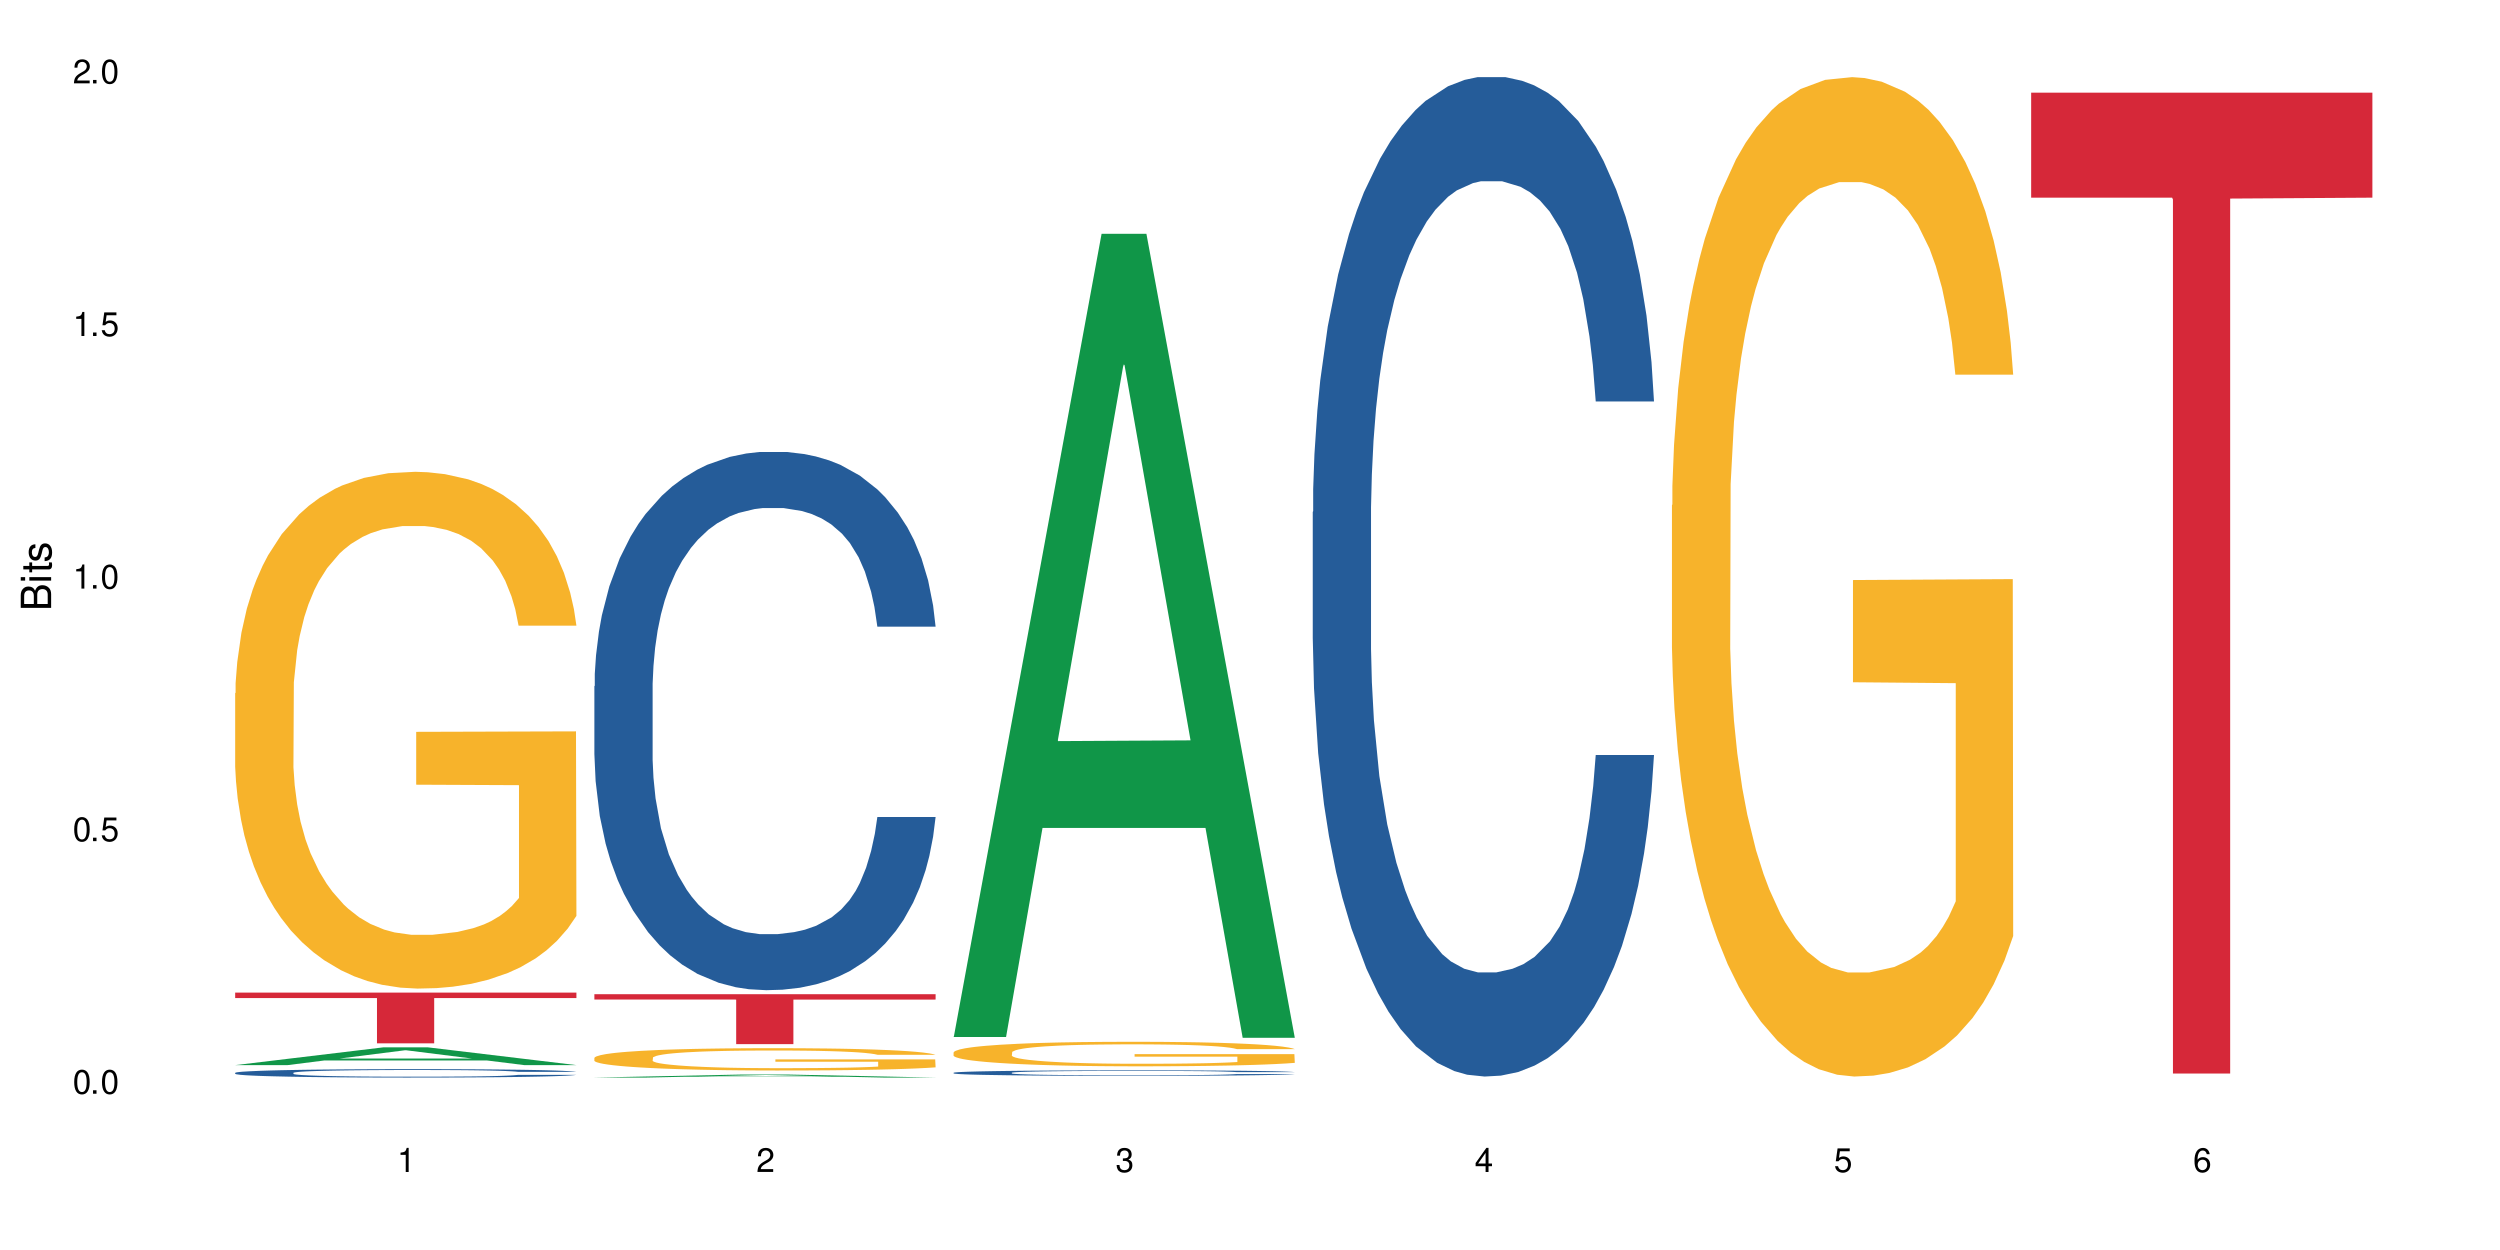
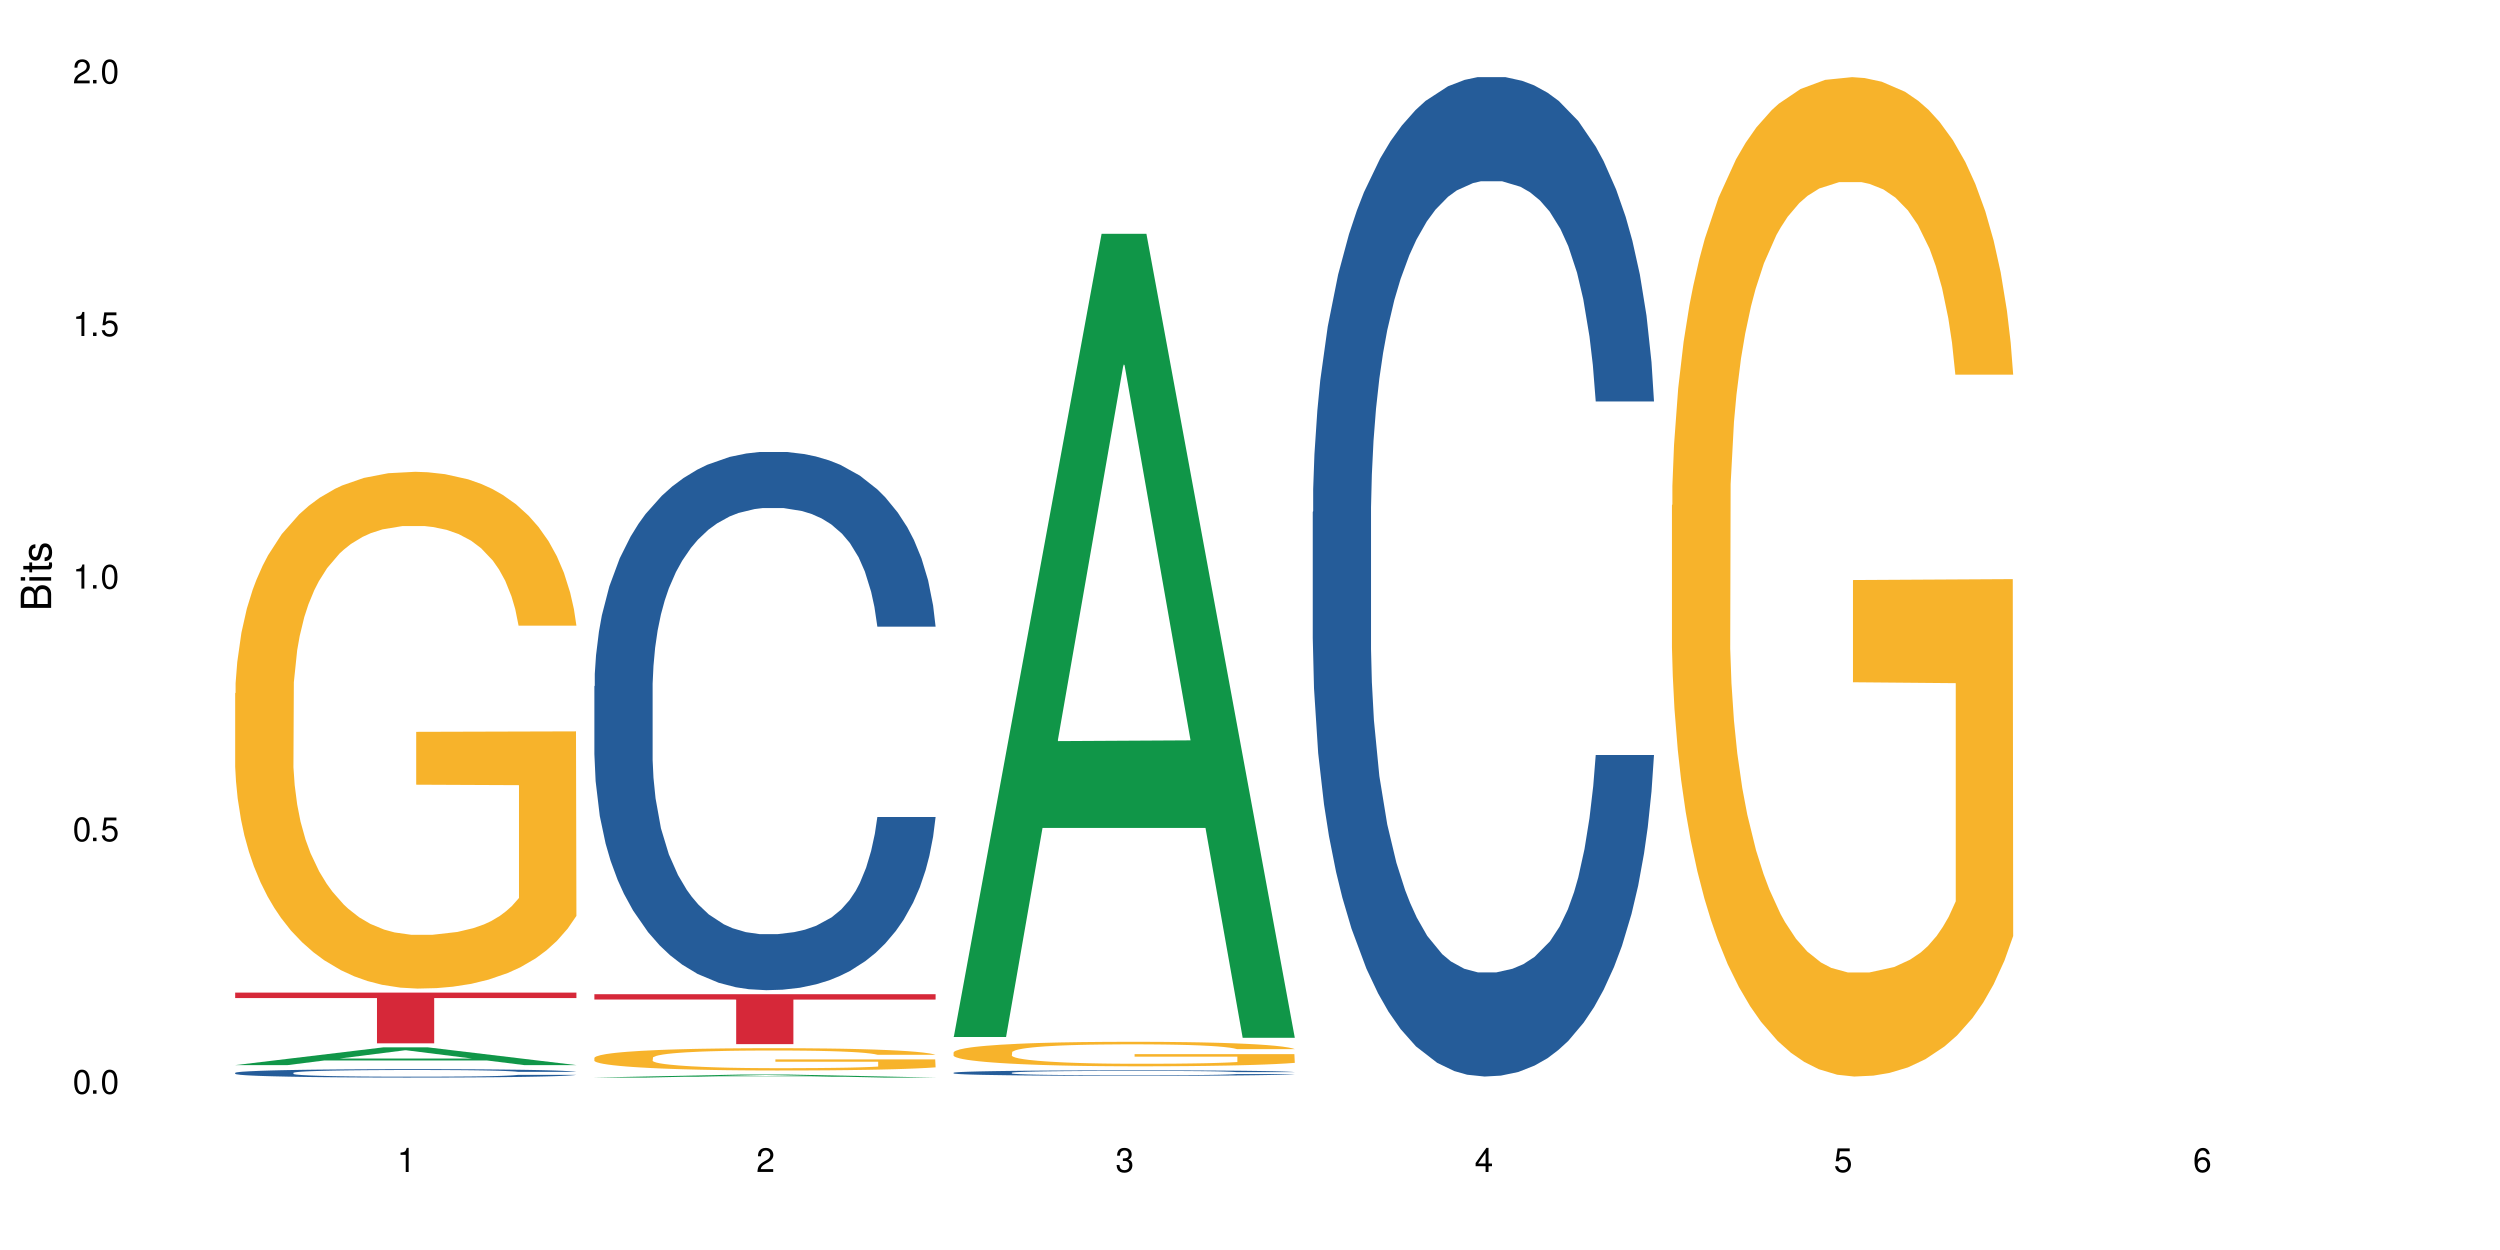
<svg xmlns="http://www.w3.org/2000/svg" xmlns:xlink="http://www.w3.org/1999/xlink" width="720" height="360" viewBox="0 0 720 360">
  <defs>
    <g>
      <g id="glyph-0-0">
</g>
      <g id="glyph-0-1">
        <path d="M 2.641 -6.938 C 2 -6.938 1.422 -6.656 1.078 -6.172 C 0.641 -5.562 0.406 -4.641 0.406 -3.359 C 0.406 -1.016 1.188 0.219 2.641 0.219 C 4.078 0.219 4.859 -1.016 4.859 -3.297 C 4.859 -4.641 4.656 -5.547 4.203 -6.172 C 3.844 -6.656 3.281 -6.938 2.641 -6.938 Z M 2.641 -6.188 C 3.547 -6.188 4 -5.25 4 -3.375 C 4 -1.406 3.562 -0.484 2.625 -0.484 C 1.734 -0.484 1.281 -1.438 1.281 -3.344 C 1.281 -5.25 1.734 -6.188 2.641 -6.188 Z M 2.641 -6.188 " />
      </g>
      <g id="glyph-0-2">
        <path d="M 1.828 -1 L 0.828 -1 L 0.828 0 L 1.828 0 Z M 1.828 -1 " />
      </g>
      <g id="glyph-0-3">
        <path d="M 4.562 -6.797 L 1.062 -6.797 L 0.547 -3.094 L 1.328 -3.094 C 1.719 -3.562 2.047 -3.734 2.578 -3.734 C 3.484 -3.734 4.062 -3.109 4.062 -2.094 C 4.062 -1.125 3.484 -0.531 2.578 -0.531 C 1.828 -0.531 1.375 -0.906 1.188 -1.672 L 0.328 -1.672 C 0.453 -1.109 0.547 -0.844 0.75 -0.594 C 1.125 -0.078 1.828 0.219 2.594 0.219 C 3.969 0.219 4.922 -0.781 4.922 -2.219 C 4.922 -3.562 4.031 -4.484 2.719 -4.484 C 2.25 -4.484 1.859 -4.359 1.469 -4.062 L 1.734 -5.969 L 4.562 -5.969 Z M 4.562 -6.797 " />
      </g>
      <g id="glyph-0-4">
        <path d="M 2.484 -4.938 L 2.484 0 L 3.328 0 L 3.328 -6.938 L 2.766 -6.938 C 2.469 -5.875 2.281 -5.734 0.984 -5.562 L 0.984 -4.938 Z M 2.484 -4.938 " />
      </g>
      <g id="glyph-0-5">
        <path d="M 4.859 -0.828 L 1.281 -0.828 C 1.359 -1.406 1.672 -1.781 2.5 -2.281 L 3.469 -2.828 C 4.406 -3.344 4.906 -4.062 4.906 -4.906 C 4.906 -5.484 4.672 -6.031 4.266 -6.406 C 3.859 -6.766 3.375 -6.938 2.719 -6.938 C 1.859 -6.938 1.219 -6.625 0.844 -6.031 C 0.609 -5.672 0.5 -5.234 0.484 -4.531 L 1.328 -4.531 C 1.359 -5.016 1.406 -5.281 1.531 -5.516 C 1.75 -5.938 2.188 -6.203 2.703 -6.203 C 3.469 -6.203 4.031 -5.641 4.031 -4.891 C 4.031 -4.344 3.719 -3.859 3.125 -3.516 L 2.234 -3 C 0.812 -2.172 0.406 -1.531 0.328 -0.016 L 4.859 -0.016 Z M 4.859 -0.828 " />
      </g>
      <g id="glyph-0-6">
        <path d="M 2.125 -3.188 L 2.578 -3.188 C 3.5 -3.188 3.984 -2.766 3.984 -1.922 C 3.984 -1.062 3.469 -0.531 2.594 -0.531 C 1.656 -0.531 1.203 -1 1.156 -2.016 L 0.312 -2.016 C 0.344 -1.453 0.438 -1.094 0.609 -0.781 C 0.953 -0.109 1.625 0.219 2.547 0.219 C 3.953 0.219 4.859 -0.625 4.859 -1.938 C 4.859 -2.828 4.516 -3.297 3.703 -3.594 C 4.344 -3.844 4.656 -4.328 4.656 -5.031 C 4.656 -6.219 3.875 -6.938 2.578 -6.938 C 1.203 -6.938 0.484 -6.172 0.453 -4.703 L 1.297 -4.703 C 1.312 -5.125 1.344 -5.359 1.453 -5.578 C 1.641 -5.969 2.062 -6.203 2.594 -6.203 C 3.344 -6.203 3.797 -5.75 3.797 -5 C 3.797 -4.516 3.609 -4.219 3.25 -4.047 C 3.016 -3.953 2.703 -3.922 2.125 -3.906 Z M 2.125 -3.188 " />
      </g>
      <g id="glyph-0-7">
        <path d="M 3.141 -1.672 L 3.141 0 L 3.984 0 L 3.984 -1.672 L 4.984 -1.672 L 4.984 -2.438 L 3.984 -2.438 L 3.984 -6.938 L 3.359 -6.938 L 0.266 -2.578 L 0.266 -1.672 Z M 3.141 -2.438 L 1 -2.438 L 3.141 -5.5 Z M 3.141 -2.438 " />
      </g>
      <g id="glyph-0-8">
        <path d="M 4.781 -5.125 C 4.609 -6.266 3.891 -6.938 2.844 -6.938 C 2.094 -6.938 1.422 -6.578 1.031 -5.953 C 0.594 -5.266 0.406 -4.422 0.406 -3.172 C 0.406 -2 0.578 -1.25 0.984 -0.641 C 1.359 -0.078 1.953 0.219 2.703 0.219 C 3.984 0.219 4.922 -0.75 4.922 -2.094 C 4.922 -3.375 4.062 -4.281 2.844 -4.281 C 2.172 -4.281 1.641 -4.031 1.281 -3.516 C 1.281 -5.234 1.828 -6.188 2.797 -6.188 C 3.391 -6.188 3.797 -5.797 3.938 -5.125 Z M 2.734 -3.531 C 3.547 -3.531 4.062 -2.953 4.062 -2.031 C 4.062 -1.156 3.484 -0.531 2.703 -0.531 C 1.922 -0.531 1.328 -1.188 1.328 -2.078 C 1.328 -2.938 1.906 -3.531 2.734 -3.531 Z M 2.734 -3.531 " />
      </g>
      <g id="glyph-1-0">
</g>
      <g id="glyph-1-1">
        <path d="M 0 -0.953 L 0 -4.891 C 0 -5.719 -0.234 -6.344 -0.734 -6.797 C -1.188 -7.234 -1.812 -7.469 -2.5 -7.469 C -3.547 -7.469 -4.188 -7 -4.625 -5.875 C -4.984 -6.688 -5.625 -7.094 -6.531 -7.094 C -7.172 -7.094 -7.734 -6.859 -8.141 -6.391 C -8.562 -5.922 -8.75 -5.344 -8.75 -4.5 L -8.75 -0.953 Z M -4.984 -2.062 L -7.766 -2.062 L -7.766 -4.219 C -7.766 -4.844 -7.688 -5.203 -7.453 -5.5 C -7.219 -5.812 -6.859 -5.969 -6.375 -5.969 C -5.891 -5.969 -5.531 -5.812 -5.297 -5.5 C -5.062 -5.203 -4.984 -4.844 -4.984 -4.219 Z M -0.984 -2.062 L -4 -2.062 L -4 -4.781 C -4 -5.766 -3.438 -6.359 -2.484 -6.359 C -1.547 -6.359 -0.984 -5.766 -0.984 -4.781 Z M -0.984 -2.062 " />
      </g>
      <g id="glyph-1-2">
        <path d="M -6.281 -1.797 L -6.281 -0.797 L 0 -0.797 L 0 -1.797 Z M -8.75 -1.797 L -8.75 -0.797 L -7.484 -0.797 L -7.484 -1.797 Z M -8.75 -1.797 " />
      </g>
      <g id="glyph-1-3">
        <path d="M -6.281 -3.047 L -6.281 -2.016 L -8.016 -2.016 L -8.016 -1.016 L -6.281 -1.016 L -6.281 -0.172 L -5.469 -0.172 L -5.469 -1.016 L -0.719 -1.016 C -0.078 -1.016 0.281 -1.453 0.281 -2.234 C 0.281 -2.5 0.25 -2.719 0.188 -3.047 L -0.641 -3.047 C -0.609 -2.906 -0.594 -2.766 -0.594 -2.562 C -0.594 -2.141 -0.719 -2.016 -1.156 -2.016 L -5.469 -2.016 L -5.469 -3.047 Z M -6.281 -3.047 " />
      </g>
      <g id="glyph-1-4">
        <path d="M -4.531 -5.25 C -5.766 -5.25 -6.469 -4.422 -6.469 -2.969 C -6.469 -1.516 -5.719 -0.562 -4.547 -0.562 C -3.562 -0.562 -3.094 -1.062 -2.734 -2.562 L -2.516 -3.484 C -2.344 -4.188 -2.094 -4.469 -1.641 -4.469 C -1.047 -4.469 -0.641 -3.875 -0.641 -3 C -0.641 -2.453 -0.797 -2 -1.062 -1.75 C -1.25 -1.594 -1.422 -1.531 -1.875 -1.469 L -1.875 -0.406 C -0.422 -0.453 0.281 -1.266 0.281 -2.922 C 0.281 -4.5 -0.5 -5.516 -1.719 -5.516 C -2.656 -5.516 -3.172 -4.984 -3.469 -3.734 L -3.703 -2.766 C -3.891 -1.953 -4.156 -1.609 -4.594 -1.609 C -5.188 -1.609 -5.547 -2.125 -5.547 -2.938 C -5.547 -3.75 -5.203 -4.172 -4.531 -4.203 Z M -4.531 -5.25 " />
      </g>
    </g>
  </defs>
  <rect x="-72" y="-36" width="864" height="432" fill="rgb(100%, 100%, 100%)" fill-opacity="1" />
  <path fill-rule="nonzero" fill="rgb(6.275%, 58.824%, 28.235%)" fill-opacity="1" d="M 67.73 306.75 L 67.836 306.746 L 110.359 301.641 L 123.273 301.641 L 166.008 306.754 L 150.992 306.754 L 140.281 305.422 L 93.352 305.422 L 82.852 306.75 L 67.73 306.75 L 97.863 304.867 L 135.977 304.863 L 116.973 302.477 L 116.766 302.473 L 116.555 302.484 L 97.758 304.863 L 97.863 304.867 Z M 67.73 306.75 " />
  <path fill-rule="nonzero" fill="rgb(14.51%, 36.078%, 60%)" fill-opacity="1" d="M 67.73 308.969 L 67.852 308.965 L 67.852 308.914 L 68.211 308.828 L 69.051 308.723 L 69.887 308.648 L 72.047 308.52 L 75.043 308.391 L 78.156 308.293 L 80.434 308.234 L 82.473 308.191 L 87.145 308.109 L 90.145 308.066 L 93.379 308.031 L 97.332 307.992 L 100.211 307.969 L 106.684 307.934 L 111.477 307.918 L 115.191 307.914 L 123.223 307.914 L 128.016 307.922 L 131.492 307.934 L 135.324 307.949 L 138.562 307.969 L 144.195 308.02 L 149.227 308.082 L 151.504 308.117 L 155.102 308.184 L 157.855 308.25 L 159.773 308.309 L 161.934 308.391 L 163.848 308.492 L 165.289 308.605 L 166.008 308.699 L 149.227 308.699 L 148.391 308.609 L 147.43 308.543 L 145.633 308.453 L 143.836 308.387 L 141.316 308.324 L 139.039 308.281 L 135.926 308.238 L 133.168 308.211 L 130.293 308.191 L 127.535 308.18 L 122.262 308.164 L 116.148 308.164 L 113.871 308.168 L 109.199 308.188 L 106.684 308.203 L 103.086 308.234 L 100.57 308.262 L 97.574 308.309 L 95.535 308.344 L 93.02 308.402 L 91.223 308.453 L 89.184 308.527 L 87.984 308.582 L 86.906 308.645 L 85.949 308.719 L 85.23 308.797 L 84.75 308.879 L 84.508 308.957 L 84.508 309.301 L 84.75 309.379 L 85.348 309.473 L 86.906 309.609 L 89.184 309.727 L 91.82 309.82 L 94.336 309.887 L 95.777 309.918 L 97.691 309.953 L 100.688 309.996 L 105.004 310.043 L 107.52 310.059 L 111.355 310.078 L 115.312 310.086 L 120.586 310.086 L 125.258 310.078 L 128.375 310.066 L 131.609 310.047 L 136.043 310.012 L 138.801 309.977 L 141.199 309.934 L 142.996 309.891 L 144.195 309.855 L 145.992 309.785 L 147.43 309.711 L 148.508 309.633 L 149.227 309.559 L 166.008 309.559 L 165.289 309.648 L 164.207 309.734 L 163.129 309.797 L 161.453 309.875 L 159.535 309.945 L 156.777 310.023 L 154.5 310.074 L 151.504 310.129 L 148.75 310.172 L 145.754 310.207 L 141.316 310.254 L 138.441 310.273 L 135.324 310.293 L 131.609 310.312 L 126.938 310.328 L 121.902 310.336 L 117.227 310.34 L 112.195 310.336 L 108.48 310.324 L 103.566 310.305 L 97.453 310.266 L 93.02 310.223 L 89.543 310.184 L 86.547 310.137 L 83.191 310.078 L 78.875 309.98 L 76.238 309.906 L 74.441 309.844 L 72.406 309.754 L 70.969 309.68 L 69.289 309.555 L 68.09 309.395 L 67.73 309.273 Z M 67.73 308.969 " />
  <path fill-rule="nonzero" fill="rgb(96.863%, 70.196%, 16.863%)" fill-opacity="1" d="M 67.73 199.625 L 67.852 199.488 L 67.852 196.77 L 68.332 190.652 L 69.527 182.227 L 71.086 175.293 L 72.766 169.855 L 73.844 167.004 L 75.641 162.926 L 77.199 159.934 L 81.152 153.816 L 86.188 148.109 L 88.945 145.664 L 92.059 143.352 L 96.496 140.77 L 98.531 139.816 L 104.766 137.645 L 111.836 136.285 L 119.625 135.875 L 123.223 136.012 L 128.133 136.555 L 134.848 138.051 L 138.68 139.41 L 141.676 140.77 L 144.793 142.535 L 148.629 145.254 L 152.223 148.516 L 155.102 151.781 L 157.977 155.855 L 160.375 160.207 L 162.41 164.965 L 164.207 170.672 L 165.289 175.43 L 166.008 180.188 L 149.348 180.188 L 148.391 175.43 L 147.309 171.762 L 145.512 167.273 L 143.715 164.012 L 141.918 161.43 L 138.562 157.895 L 135.684 155.723 L 132.09 153.816 L 128.613 152.594 L 124.66 151.781 L 122.262 151.508 L 115.91 151.508 L 110.156 152.461 L 106.801 153.547 L 104.406 154.633 L 101.047 156.672 L 99.012 158.305 L 97.812 159.391 L 94.219 163.605 L 91.82 167.41 L 90.504 169.992 L 88.824 174.07 L 87.625 177.742 L 86.309 183.18 L 85.59 187.254 L 84.629 196.5 L 84.508 220.965 L 84.871 226.129 L 85.59 231.703 L 86.547 236.598 L 87.984 241.762 L 89.422 245.703 L 91.941 251.004 L 94.098 254.539 L 95.777 256.848 L 99.012 260.52 L 100.328 261.742 L 103.445 264.188 L 106.684 266.09 L 110.637 267.723 L 113.633 268.539 L 118.426 269.219 L 124.539 269.219 L 131.73 268.402 L 136.285 267.316 L 139.398 266.227 L 141.438 265.277 L 143.953 263.781 L 145.754 262.422 L 147.43 260.926 L 149.469 258.617 L 149.469 226.129 L 119.863 225.992 L 119.863 210.77 L 165.887 210.633 L 166.008 263.781 L 163.488 267.449 L 160.375 270.984 L 157.379 273.703 L 154.262 276.016 L 149.828 278.598 L 146.23 280.227 L 140.719 282.129 L 135.684 283.355 L 130.41 284.168 L 125.738 284.578 L 120.223 284.715 L 115.312 284.441 L 110.039 283.625 L 105.844 282.539 L 102.008 281.18 L 98.172 279.41 L 93.379 276.559 L 90.262 274.246 L 87.027 271.391 L 83.789 267.996 L 80.914 264.324 L 78.996 261.469 L 77.078 258.207 L 75.043 254.129 L 73.125 249.508 L 71.688 245.297 L 70.367 240.539 L 69.41 236.051 L 68.449 229.938 L 67.969 225.043 L 67.73 220.828 Z M 67.73 199.625 " />
  <path fill-rule="nonzero" fill="rgb(83.922%, 15.686%, 22.353%)" fill-opacity="1" d="M 67.73 285.871 L 166.008 285.871 L 166.008 287.434 L 125.047 287.449 L 125.047 300.484 L 108.57 300.484 L 108.57 287.461 L 108.332 287.434 L 67.73 287.434 Z M 67.73 285.871 " />
  <path fill-rule="nonzero" fill="rgb(6.275%, 58.824%, 28.235%)" fill-opacity="1" d="M 171.18 310.34 L 171.285 310.336 L 213.809 309.461 L 226.723 309.461 L 269.453 310.34 L 254.441 310.34 L 243.73 310.109 L 196.797 310.109 L 186.297 310.34 L 171.18 310.34 L 201.312 310.016 L 239.426 310.016 L 220.422 309.605 L 220 309.605 L 201.207 310.016 L 201.312 310.016 Z M 171.18 310.34 " />
  <path fill-rule="nonzero" fill="rgb(14.51%, 36.078%, 60%)" fill-opacity="1" d="M 171.18 197.617 L 171.297 197.477 L 171.297 194.078 L 171.66 188.691 L 172.496 181.891 L 173.336 177.215 L 175.492 168.855 L 178.488 160.781 L 181.605 154.547 L 183.883 150.863 L 185.922 148.031 L 190.594 142.789 L 193.59 140.098 L 196.828 137.688 L 200.781 135.277 L 203.656 133.863 L 210.129 131.594 L 214.922 130.605 L 218.641 130.18 L 226.668 130.18 L 231.461 130.746 L 234.938 131.453 L 238.773 132.586 L 242.008 133.863 L 247.641 136.98 L 252.676 140.945 L 254.953 143.215 L 258.547 147.605 L 261.305 151.855 L 263.223 155.539 L 265.379 160.781 L 267.297 167.156 L 268.734 174.383 L 269.453 180.477 L 252.676 180.477 L 251.836 174.809 L 250.879 170.414 L 249.082 164.605 L 247.281 160.5 L 244.766 156.391 L 242.488 153.699 L 239.371 151.004 L 236.617 149.305 L 233.738 148.031 L 230.984 147.18 L 225.711 146.332 L 219.598 146.332 L 217.32 146.613 L 212.645 147.746 L 210.129 148.738 L 206.535 150.723 L 204.016 152.562 L 201.02 155.398 L 198.984 157.805 L 196.469 161.488 L 194.668 164.75 L 192.633 169.426 L 191.434 172.965 L 190.355 176.934 L 189.395 181.609 L 188.676 186.566 L 188.199 191.809 L 187.957 196.91 L 187.957 218.871 L 188.199 223.973 L 188.797 229.922 L 190.355 238.562 L 192.633 246.074 L 195.27 252.023 L 197.785 256.273 L 199.223 258.258 L 201.141 260.523 L 204.137 263.359 L 208.453 266.191 L 210.969 267.324 L 214.805 268.457 L 218.758 269.023 L 224.031 269.023 L 228.707 268.457 L 231.82 267.75 L 235.059 266.617 L 239.492 264.207 L 242.25 261.941 L 244.645 259.25 L 246.445 256.559 L 247.641 254.289 L 249.441 249.898 L 250.879 245.082 L 251.957 240.121 L 252.676 235.305 L 269.453 235.305 L 268.734 240.973 L 267.656 246.5 L 266.578 250.605 L 264.898 255.566 L 262.984 259.957 L 260.227 264.918 L 257.949 268.176 L 254.953 271.719 L 252.195 274.41 L 249.199 276.816 L 244.766 279.652 L 241.891 281.066 L 238.773 282.344 L 235.059 283.477 L 230.383 284.469 L 225.352 285.035 L 220.676 285.176 L 215.645 284.895 L 211.926 284.328 L 207.012 283.051 L 200.902 280.5 L 196.469 277.809 L 192.992 275.117 L 189.996 272.285 L 186.641 268.457 L 182.324 262.223 L 179.688 257.406 L 177.891 253.441 L 175.852 247.914 L 174.414 242.957 L 172.738 235.023 L 171.539 224.961 L 171.18 217.172 Z M 171.18 197.617 " />
  <path fill-rule="nonzero" fill="rgb(96.863%, 70.196%, 16.863%)" fill-opacity="1" d="M 171.18 304.629 L 171.297 304.621 L 171.297 304.504 L 171.777 304.242 L 172.977 303.879 L 174.535 303.578 L 176.211 303.344 L 177.293 303.219 L 179.09 303.043 L 180.648 302.914 L 184.602 302.648 L 189.637 302.402 L 192.391 302.297 L 195.508 302.199 L 199.941 302.086 L 201.98 302.047 L 208.211 301.953 L 215.281 301.895 L 223.074 301.875 L 226.668 301.883 L 231.582 301.906 L 238.293 301.969 L 242.129 302.027 L 245.125 302.086 L 248.242 302.164 L 252.078 302.281 L 255.672 302.422 L 258.547 302.562 L 261.426 302.738 L 263.82 302.926 L 265.859 303.133 L 267.656 303.379 L 268.734 303.582 L 269.453 303.789 L 252.797 303.789 L 251.836 303.582 L 250.758 303.426 L 248.961 303.23 L 247.164 303.09 L 245.363 302.98 L 242.008 302.828 L 239.133 302.734 L 235.539 302.648 L 232.062 302.598 L 228.105 302.562 L 225.711 302.551 L 219.359 302.551 L 213.605 302.59 L 210.25 302.637 L 207.852 302.688 L 204.496 302.773 L 202.461 302.844 L 201.262 302.891 L 197.664 303.074 L 195.27 303.238 L 193.949 303.348 L 192.273 303.523 L 191.074 303.684 L 189.754 303.918 L 189.035 304.094 L 188.078 304.492 L 187.957 305.551 L 188.316 305.773 L 189.035 306.016 L 189.996 306.227 L 191.434 306.449 L 192.871 306.617 L 195.387 306.848 L 197.547 307 L 199.223 307.102 L 202.461 307.258 L 203.777 307.312 L 206.895 307.418 L 210.129 307.5 L 214.086 307.57 L 217.082 307.605 L 221.875 307.633 L 227.988 307.633 L 235.18 307.598 L 239.73 307.551 L 242.848 307.504 L 244.887 307.465 L 247.402 307.398 L 249.199 307.34 L 250.879 307.277 L 252.914 307.176 L 252.914 305.773 L 223.312 305.77 L 223.312 305.109 L 269.336 305.105 L 269.453 307.398 L 266.938 307.559 L 263.82 307.711 L 260.824 307.828 L 257.711 307.93 L 253.273 308.039 L 249.68 308.109 L 244.168 308.191 L 239.133 308.246 L 233.859 308.281 L 229.184 308.297 L 223.672 308.305 L 218.758 308.293 L 213.484 308.258 L 209.289 308.211 L 205.457 308.152 L 201.621 308.074 L 196.828 307.953 L 193.711 307.852 L 190.473 307.73 L 187.238 307.582 L 184.363 307.422 L 182.445 307.301 L 180.527 307.16 L 178.488 306.984 L 176.57 306.785 L 175.133 306.602 L 173.816 306.395 L 172.855 306.203 L 171.898 305.938 L 171.418 305.727 L 171.18 305.543 Z M 171.18 304.629 " />
  <path fill-rule="nonzero" fill="rgb(83.922%, 15.686%, 22.353%)" fill-opacity="1" d="M 171.18 286.332 L 269.453 286.332 L 269.453 287.875 L 228.496 287.887 L 228.496 300.719 L 212.02 300.719 L 212.02 287.902 L 211.777 287.875 L 171.18 287.875 Z M 171.18 286.332 " />
  <path fill-rule="nonzero" fill="rgb(6.275%, 58.824%, 28.235%)" fill-opacity="1" d="M 274.629 298.66 L 274.73 298.445 L 317.254 67.34 L 330.168 67.34 L 372.902 298.879 L 357.887 298.879 L 347.18 238.441 L 300.246 238.441 L 289.746 298.66 L 274.629 298.66 L 304.762 213.438 L 342.875 213.219 L 323.871 105.168 L 323.66 104.953 L 323.449 105.605 L 304.656 213.219 L 304.762 213.438 Z M 274.629 298.66 " />
  <path fill-rule="nonzero" fill="rgb(14.51%, 36.078%, 60%)" fill-opacity="1" d="M 274.629 308.945 L 274.746 308.945 L 274.746 308.91 L 275.105 308.855 L 275.945 308.785 L 276.785 308.738 L 278.941 308.652 L 281.938 308.57 L 285.055 308.508 L 287.332 308.469 L 289.367 308.441 L 294.043 308.387 L 297.039 308.359 L 300.273 308.336 L 304.23 308.309 L 307.105 308.297 L 313.578 308.273 L 318.371 308.262 L 322.086 308.258 L 330.117 308.258 L 334.91 308.262 L 338.387 308.27 L 342.223 308.281 L 345.457 308.297 L 351.09 308.328 L 356.125 308.367 L 358.402 308.391 L 361.996 308.438 L 364.754 308.48 L 366.672 308.516 L 368.828 308.57 L 370.746 308.637 L 372.184 308.711 L 372.902 308.77 L 356.125 308.77 L 355.285 308.715 L 354.324 308.668 L 352.527 308.609 L 350.73 308.566 L 348.215 308.523 L 345.938 308.496 L 342.82 308.469 L 340.062 308.453 L 337.188 308.441 L 334.43 308.43 L 329.156 308.422 L 323.047 308.422 L 320.77 308.426 L 316.094 308.438 L 313.578 308.445 L 309.98 308.469 L 307.465 308.484 L 304.469 308.516 L 302.434 308.539 L 299.914 308.578 L 298.117 308.609 L 296.078 308.66 L 294.883 308.695 L 293.801 308.734 L 292.844 308.781 L 292.125 308.832 L 291.645 308.887 L 291.406 308.938 L 291.406 309.164 L 291.645 309.215 L 292.246 309.277 L 293.801 309.363 L 296.078 309.441 L 298.715 309.504 L 301.234 309.547 L 302.672 309.566 L 304.59 309.59 L 307.586 309.617 L 311.898 309.648 L 314.418 309.66 L 318.25 309.672 L 322.207 309.676 L 327.48 309.676 L 332.152 309.672 L 335.27 309.664 L 338.508 309.652 L 342.941 309.625 L 345.695 309.605 L 348.094 309.574 L 349.891 309.547 L 351.09 309.527 L 352.887 309.48 L 354.324 309.43 L 355.406 309.379 L 356.125 309.332 L 372.902 309.332 L 372.184 309.391 L 371.105 309.445 L 370.027 309.488 L 368.348 309.539 L 366.43 309.582 L 363.676 309.633 L 361.398 309.668 L 358.402 309.703 L 355.645 309.73 L 352.648 309.754 L 348.215 309.785 L 345.336 309.801 L 342.223 309.812 L 338.508 309.824 L 333.832 309.832 L 328.797 309.84 L 319.09 309.84 L 315.375 309.832 L 310.461 309.82 L 304.348 309.793 L 299.914 309.766 L 296.438 309.738 L 293.441 309.711 L 290.086 309.672 L 285.773 309.605 L 283.137 309.559 L 281.34 309.516 L 279.301 309.461 L 277.863 309.41 L 276.184 309.328 L 274.988 309.227 L 274.629 309.145 Z M 274.629 308.945 " />
  <path fill-rule="nonzero" fill="rgb(96.863%, 70.196%, 16.863%)" fill-opacity="1" d="M 274.629 303.062 L 274.746 303.055 L 274.746 302.926 L 275.227 302.637 L 276.426 302.234 L 277.984 301.906 L 279.66 301.648 L 280.738 301.512 L 282.535 301.32 L 284.094 301.18 L 288.051 300.887 L 293.082 300.617 L 295.84 300.5 L 298.957 300.391 L 303.391 300.27 L 305.43 300.223 L 311.66 300.121 L 318.73 300.055 L 326.52 300.035 L 330.117 300.043 L 335.031 300.066 L 341.742 300.141 L 345.578 300.203 L 348.574 300.27 L 351.688 300.352 L 355.523 300.48 L 359.121 300.637 L 361.996 300.789 L 364.871 300.984 L 367.27 301.191 L 369.309 301.418 L 371.105 301.688 L 372.184 301.914 L 372.902 302.141 L 356.242 302.141 L 355.285 301.914 L 354.207 301.738 L 352.41 301.527 L 350.609 301.371 L 348.812 301.25 L 345.457 301.082 L 342.582 300.977 L 338.984 300.887 L 335.512 300.828 L 331.555 300.789 L 329.156 300.777 L 322.805 300.777 L 317.055 300.824 L 313.699 300.875 L 311.301 300.926 L 307.945 301.023 L 305.906 301.102 L 304.707 301.152 L 301.113 301.352 L 298.715 301.531 L 297.398 301.656 L 295.719 301.848 L 294.523 302.023 L 293.203 302.281 L 292.484 302.477 L 291.527 302.914 L 291.406 304.074 L 291.766 304.32 L 292.484 304.586 L 293.441 304.816 L 294.883 305.062 L 296.32 305.25 L 298.836 305.5 L 300.992 305.668 L 302.672 305.777 L 305.906 305.953 L 307.227 306.012 L 310.34 306.125 L 313.578 306.215 L 317.531 306.293 L 320.527 306.332 L 325.324 306.363 L 331.434 306.363 L 338.625 306.328 L 343.18 306.273 L 346.297 306.223 L 348.332 306.18 L 350.852 306.105 L 352.648 306.043 L 354.324 305.973 L 356.363 305.863 L 356.363 304.32 L 326.762 304.312 L 326.762 303.59 L 372.781 303.586 L 372.902 306.105 L 370.387 306.281 L 367.27 306.449 L 364.273 306.578 L 361.156 306.688 L 356.723 306.809 L 353.129 306.887 L 347.613 306.977 L 342.582 307.035 L 337.309 307.074 L 332.633 307.094 L 327.121 307.102 L 322.207 307.086 L 316.934 307.047 L 312.738 306.996 L 308.902 306.934 L 305.07 306.848 L 300.273 306.715 L 297.16 306.605 L 293.922 306.469 L 290.688 306.309 L 287.809 306.133 L 285.895 305.996 L 283.977 305.844 L 281.938 305.648 L 280.02 305.43 L 278.582 305.23 L 277.262 305.004 L 276.305 304.789 L 275.348 304.5 L 274.867 304.27 L 274.629 304.066 Z M 274.629 303.062 " />
  <path fill-rule="nonzero" fill="rgb(14.51%, 36.078%, 60%)" fill-opacity="1" d="M 378.074 147.449 L 378.195 147.188 L 378.195 140.871 L 378.555 130.875 L 379.395 118.246 L 380.23 109.562 L 382.391 94.039 L 385.387 79.043 L 388.5 67.469 L 390.777 60.629 L 392.816 55.367 L 397.492 45.633 L 400.488 40.633 L 403.723 36.16 L 407.676 31.688 L 410.555 29.055 L 417.027 24.848 L 421.82 23.004 L 425.535 22.215 L 433.566 22.215 L 438.359 23.27 L 441.836 24.582 L 445.668 26.688 L 448.906 29.055 L 454.539 34.844 L 459.57 42.211 L 461.848 46.422 L 465.445 54.578 L 468.199 62.469 L 470.117 69.309 L 472.277 79.043 L 474.191 90.883 L 475.633 104.301 L 476.352 115.613 L 459.57 115.613 L 458.734 105.09 L 457.773 96.934 L 455.977 86.148 L 454.18 78.52 L 451.66 70.887 L 449.383 65.891 L 446.27 60.891 L 443.512 57.734 L 440.637 55.367 L 437.879 53.785 L 432.605 52.207 L 426.492 52.207 L 424.215 52.734 L 419.543 54.84 L 417.027 56.68 L 413.43 60.363 L 410.914 63.785 L 407.918 69.047 L 405.879 73.52 L 403.363 80.359 L 401.566 86.41 L 399.527 95.094 L 398.328 101.672 L 397.25 109.039 L 396.293 117.719 L 395.574 126.93 L 395.094 136.664 L 394.855 146.133 L 394.855 186.914 L 395.094 196.387 L 395.691 207.438 L 397.25 223.484 L 399.527 237.43 L 402.164 248.48 L 404.68 256.371 L 406.121 260.055 L 408.035 264.266 L 411.035 269.527 L 415.348 274.789 L 417.863 276.895 L 421.699 279 L 425.656 280.051 L 430.93 280.051 L 435.602 279 L 438.719 277.684 L 441.953 275.578 L 446.387 271.105 L 449.145 266.895 L 451.543 261.898 L 453.34 256.898 L 454.539 252.688 L 456.336 244.531 L 457.773 235.586 L 458.852 226.379 L 459.57 217.434 L 476.352 217.434 L 475.633 227.957 L 474.555 238.219 L 473.473 245.848 L 471.797 255.055 L 469.879 263.211 L 467.121 272.422 L 464.844 278.473 L 461.848 285.051 L 459.094 290.047 L 456.098 294.52 L 451.66 299.785 L 448.785 302.414 L 445.668 304.781 L 441.953 306.887 L 437.281 308.73 L 432.246 309.781 L 427.574 310.043 L 422.539 309.52 L 418.824 308.465 L 413.91 306.098 L 407.797 301.363 L 403.363 296.363 L 399.887 291.363 L 396.891 286.102 L 393.535 279 L 389.223 267.422 L 386.586 258.477 L 384.785 251.109 L 382.75 240.848 L 381.312 231.641 L 379.633 216.906 L 378.434 198.227 L 378.074 183.758 Z M 378.074 147.449 " />
  <path fill-rule="nonzero" fill="rgb(96.863%, 70.196%, 16.863%)" fill-opacity="1" d="M 481.523 145.496 L 481.645 145.234 L 481.645 139.977 L 482.121 128.148 L 483.32 111.852 L 484.879 98.445 L 486.555 87.93 L 487.637 82.41 L 489.434 74.523 L 490.992 68.742 L 494.945 56.914 L 499.98 45.871 L 502.734 41.141 L 505.852 36.672 L 510.285 31.68 L 512.324 29.84 L 518.555 25.633 L 525.629 23.004 L 533.418 22.215 L 537.012 22.477 L 541.926 23.531 L 548.637 26.422 L 552.473 29.051 L 555.469 31.68 L 558.586 35.094 L 562.422 40.352 L 566.016 46.66 L 568.891 52.969 L 571.77 60.855 L 574.164 69.266 L 576.203 78.465 L 578 89.508 L 579.078 98.707 L 579.797 107.906 L 563.141 107.906 L 562.18 98.707 L 561.102 91.609 L 559.305 82.934 L 557.508 76.625 L 555.711 71.633 L 552.352 64.797 L 549.477 60.594 L 545.883 56.914 L 542.406 54.547 L 538.449 52.969 L 536.055 52.445 L 529.703 52.445 L 523.949 54.285 L 520.594 56.387 L 518.195 58.488 L 514.84 62.434 L 512.805 65.586 L 511.605 67.691 L 508.008 75.84 L 505.613 83.199 L 504.293 88.191 L 502.617 96.078 L 501.418 103.176 L 500.098 113.691 L 499.379 121.574 L 498.422 139.449 L 498.301 186.766 L 498.66 196.754 L 499.379 207.531 L 500.34 216.992 L 501.777 226.98 L 503.215 234.605 L 505.73 244.855 L 507.891 251.691 L 509.566 256.16 L 512.805 263.254 L 514.121 265.621 L 517.238 270.352 L 520.473 274.031 L 524.43 277.188 L 527.426 278.766 L 532.219 280.078 L 538.332 280.078 L 545.523 278.5 L 550.078 276.398 L 553.191 274.297 L 555.23 272.457 L 557.746 269.562 L 559.543 266.934 L 561.223 264.043 L 563.258 259.574 L 563.258 196.754 L 533.656 196.488 L 533.656 167.051 L 579.68 166.785 L 579.797 269.562 L 577.281 276.66 L 574.164 283.496 L 571.168 288.754 L 568.055 293.223 L 563.617 298.215 L 560.023 301.371 L 554.512 305.051 L 549.477 307.414 L 544.203 308.992 L 539.531 309.781 L 534.016 310.043 L 529.102 309.52 L 523.828 307.941 L 519.637 305.84 L 515.801 303.211 L 511.965 299.793 L 507.172 294.273 L 504.055 289.805 L 500.82 284.285 L 497.582 277.711 L 494.707 270.617 L 492.789 265.094 L 490.871 258.785 L 488.832 250.902 L 486.918 241.965 L 485.477 233.816 L 484.16 224.617 L 483.199 215.941 L 482.242 204.113 L 481.762 194.648 L 481.523 186.5 Z M 481.523 145.496 " />
-   <path fill-rule="nonzero" fill="rgb(83.922%, 15.686%, 22.353%)" fill-opacity="1" d="M 584.973 26.688 L 683.246 26.688 L 683.246 56.926 L 642.289 57.191 L 642.289 309.176 L 625.809 309.176 L 625.809 57.457 L 625.57 56.926 L 584.973 56.926 Z M 584.973 26.688 " />
  <g fill="rgb(0%, 0%, 0%)" fill-opacity="1">
    <use xlink:href="#glyph-0-1" x="20.965" y="314.993" />
    <use xlink:href="#glyph-0-2" x="25.965" y="314.993" />
    <use xlink:href="#glyph-0-1" x="28.965" y="314.993" />
  </g>
  <g fill="rgb(0%, 0%, 0%)" fill-opacity="1">
    <use xlink:href="#glyph-0-1" x="20.965" y="242.251" />
    <use xlink:href="#glyph-0-2" x="25.965" y="242.251" />
    <use xlink:href="#glyph-0-3" x="28.965" y="242.251" />
  </g>
  <g fill="rgb(0%, 0%, 0%)" fill-opacity="1">
    <use xlink:href="#glyph-0-4" x="20.965" y="169.509" />
    <use xlink:href="#glyph-0-2" x="25.965" y="169.509" />
    <use xlink:href="#glyph-0-1" x="28.965" y="169.509" />
  </g>
  <g fill="rgb(0%, 0%, 0%)" fill-opacity="1">
    <use xlink:href="#glyph-0-4" x="20.965" y="96.767" />
    <use xlink:href="#glyph-0-2" x="25.965" y="96.767" />
    <use xlink:href="#glyph-0-3" x="28.965" y="96.767" />
  </g>
  <g fill="rgb(0%, 0%, 0%)" fill-opacity="1">
    <use xlink:href="#glyph-0-5" x="20.965" y="24.024" />
    <use xlink:href="#glyph-0-2" x="25.965" y="24.024" />
    <use xlink:href="#glyph-0-1" x="28.965" y="24.024" />
  </g>
  <g fill="rgb(0%, 0%, 0%)" fill-opacity="1">
    <use xlink:href="#glyph-0-4" x="114.367" y="337.532" />
  </g>
  <g fill="rgb(0%, 0%, 0%)" fill-opacity="1">
    <use xlink:href="#glyph-0-5" x="217.816" y="337.532" />
  </g>
  <g fill="rgb(0%, 0%, 0%)" fill-opacity="1">
    <use xlink:href="#glyph-0-6" x="321.266" y="337.532" />
  </g>
  <g fill="rgb(0%, 0%, 0%)" fill-opacity="1">
    <use xlink:href="#glyph-0-7" x="424.711" y="337.532" />
  </g>
  <g fill="rgb(0%, 0%, 0%)" fill-opacity="1">
    <use xlink:href="#glyph-0-3" x="528.16" y="337.532" />
  </g>
  <g fill="rgb(0%, 0%, 0%)" fill-opacity="1">
    <use xlink:href="#glyph-0-8" x="631.609" y="337.532" />
  </g>
  <g fill="rgb(0%, 0%, 0%)" fill-opacity="1">
    <use xlink:href="#glyph-1-1" x="14.725" y="176.012" />
    <use xlink:href="#glyph-1-2" x="14.725" y="168.012" />
    <use xlink:href="#glyph-1-3" x="14.725" y="165.012" />
    <use xlink:href="#glyph-1-4" x="14.725" y="162.012" />
  </g>
</svg>